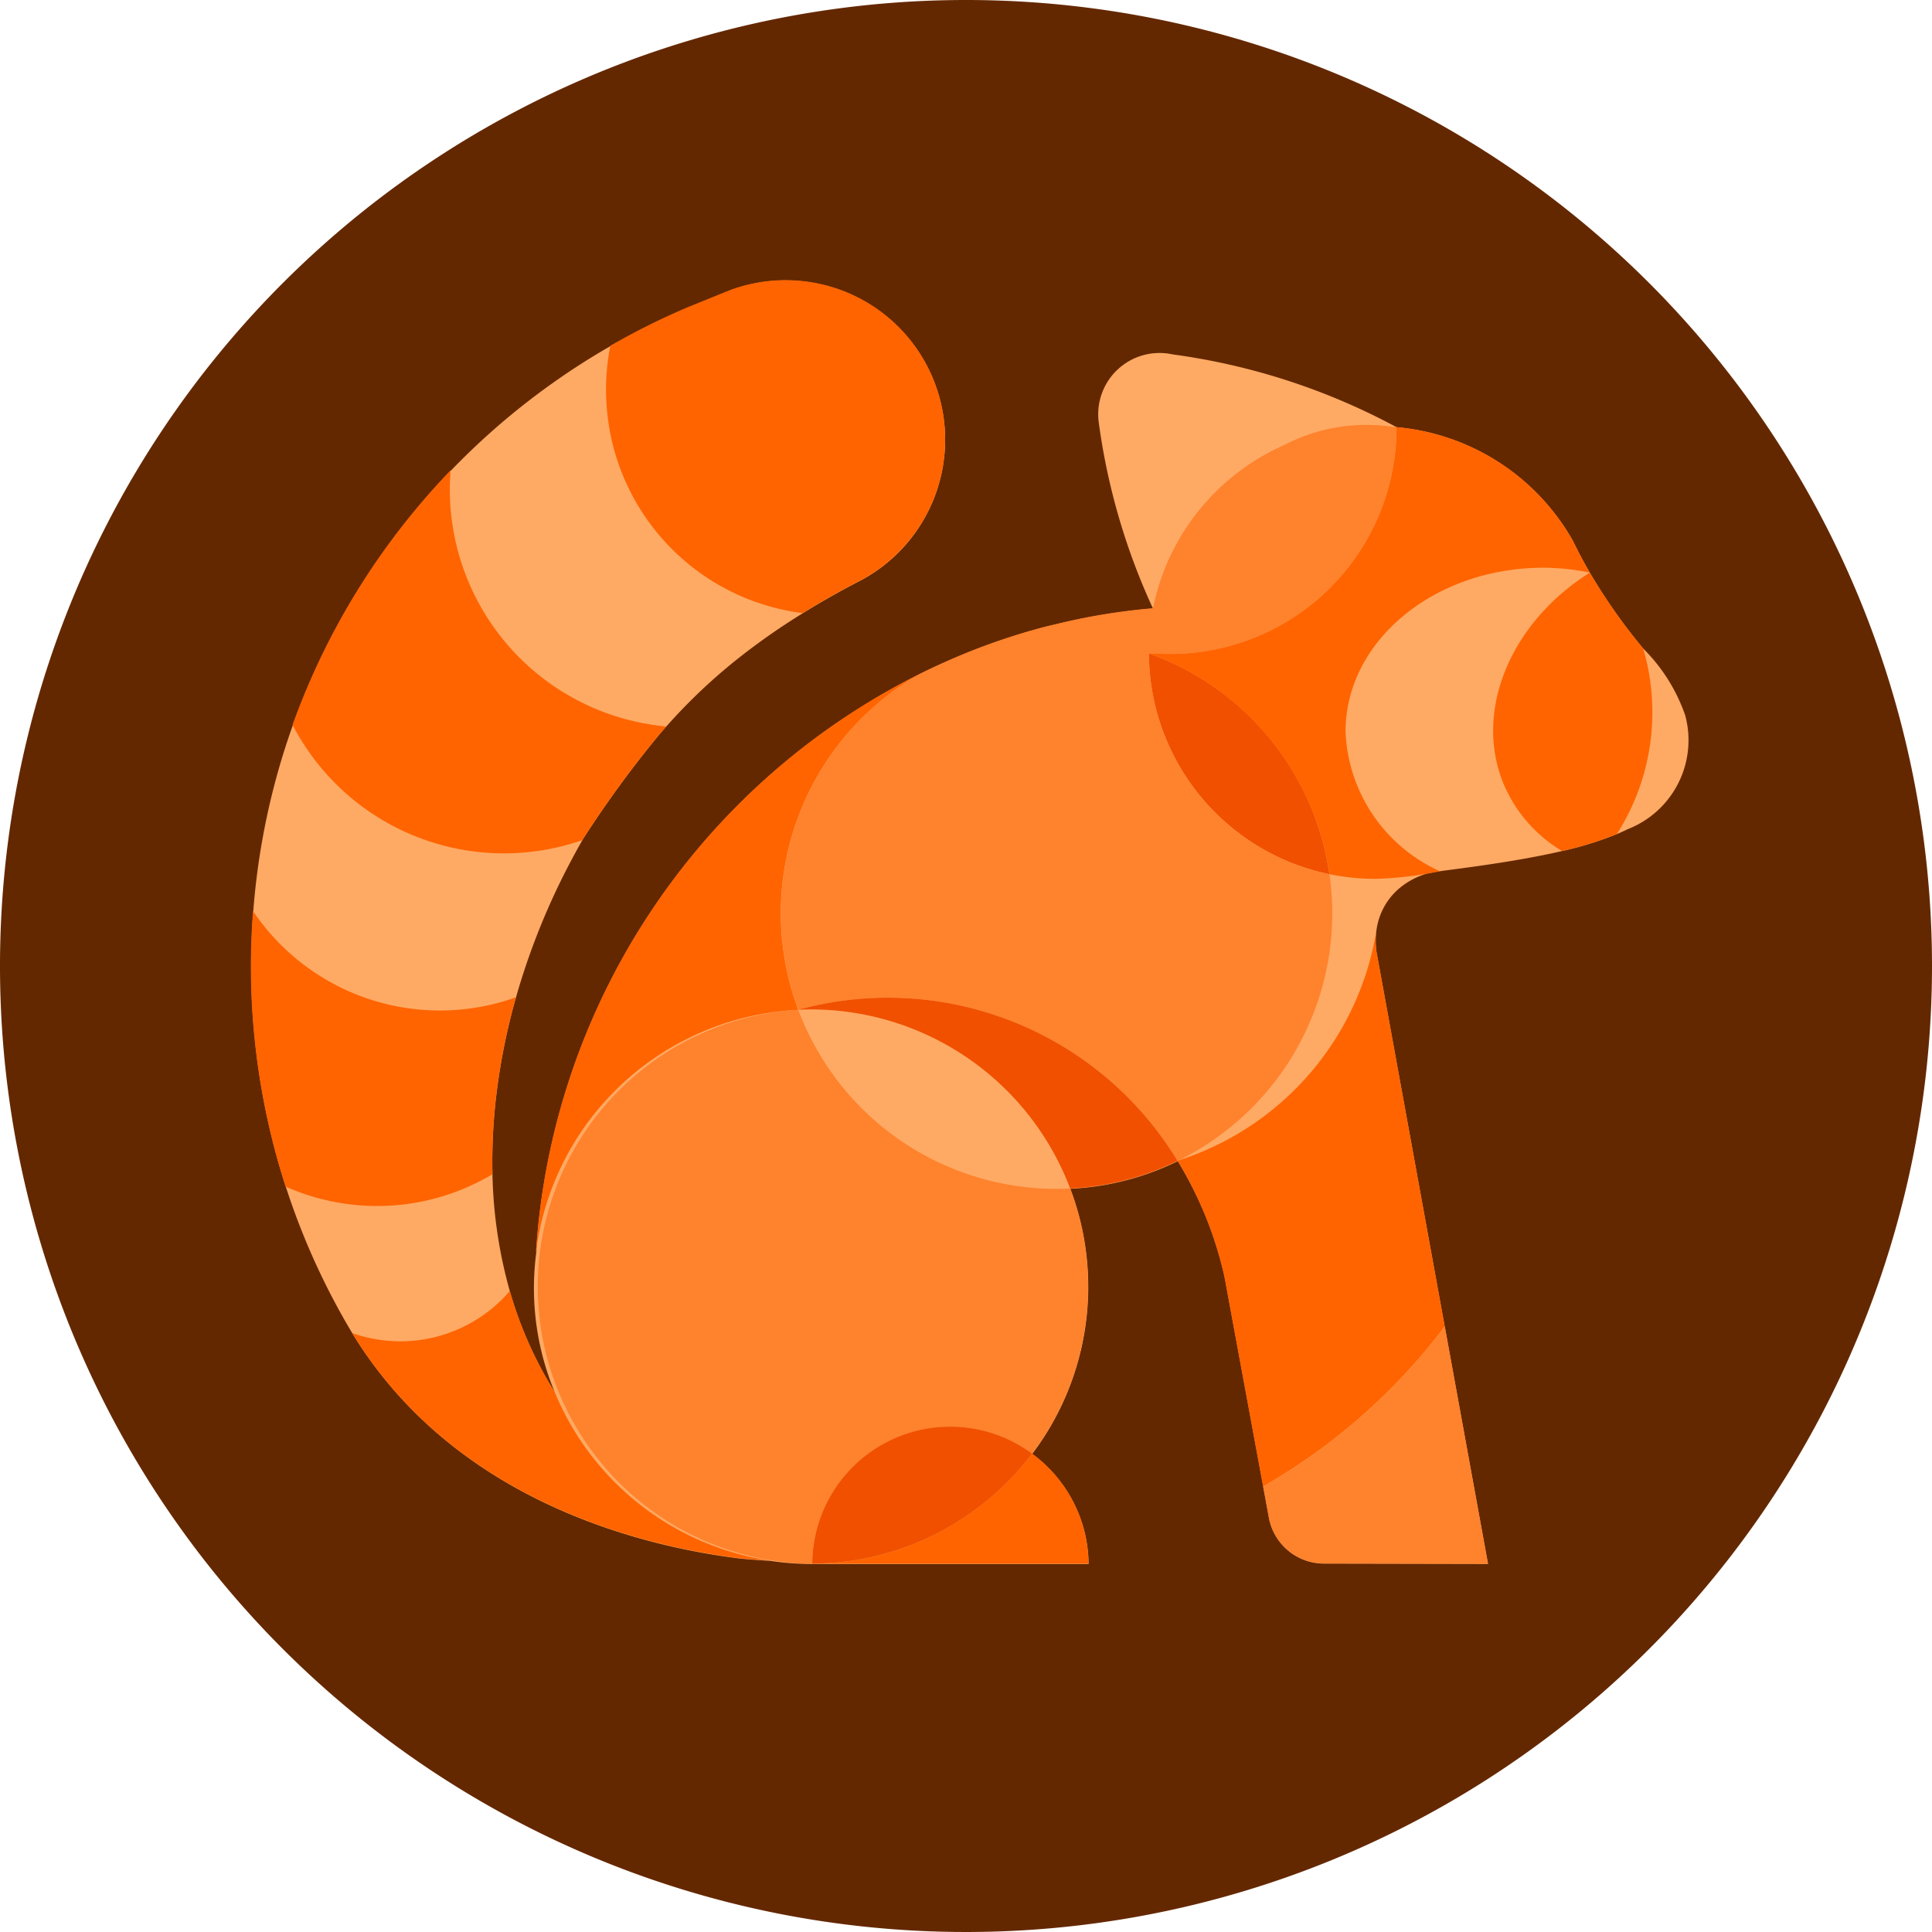
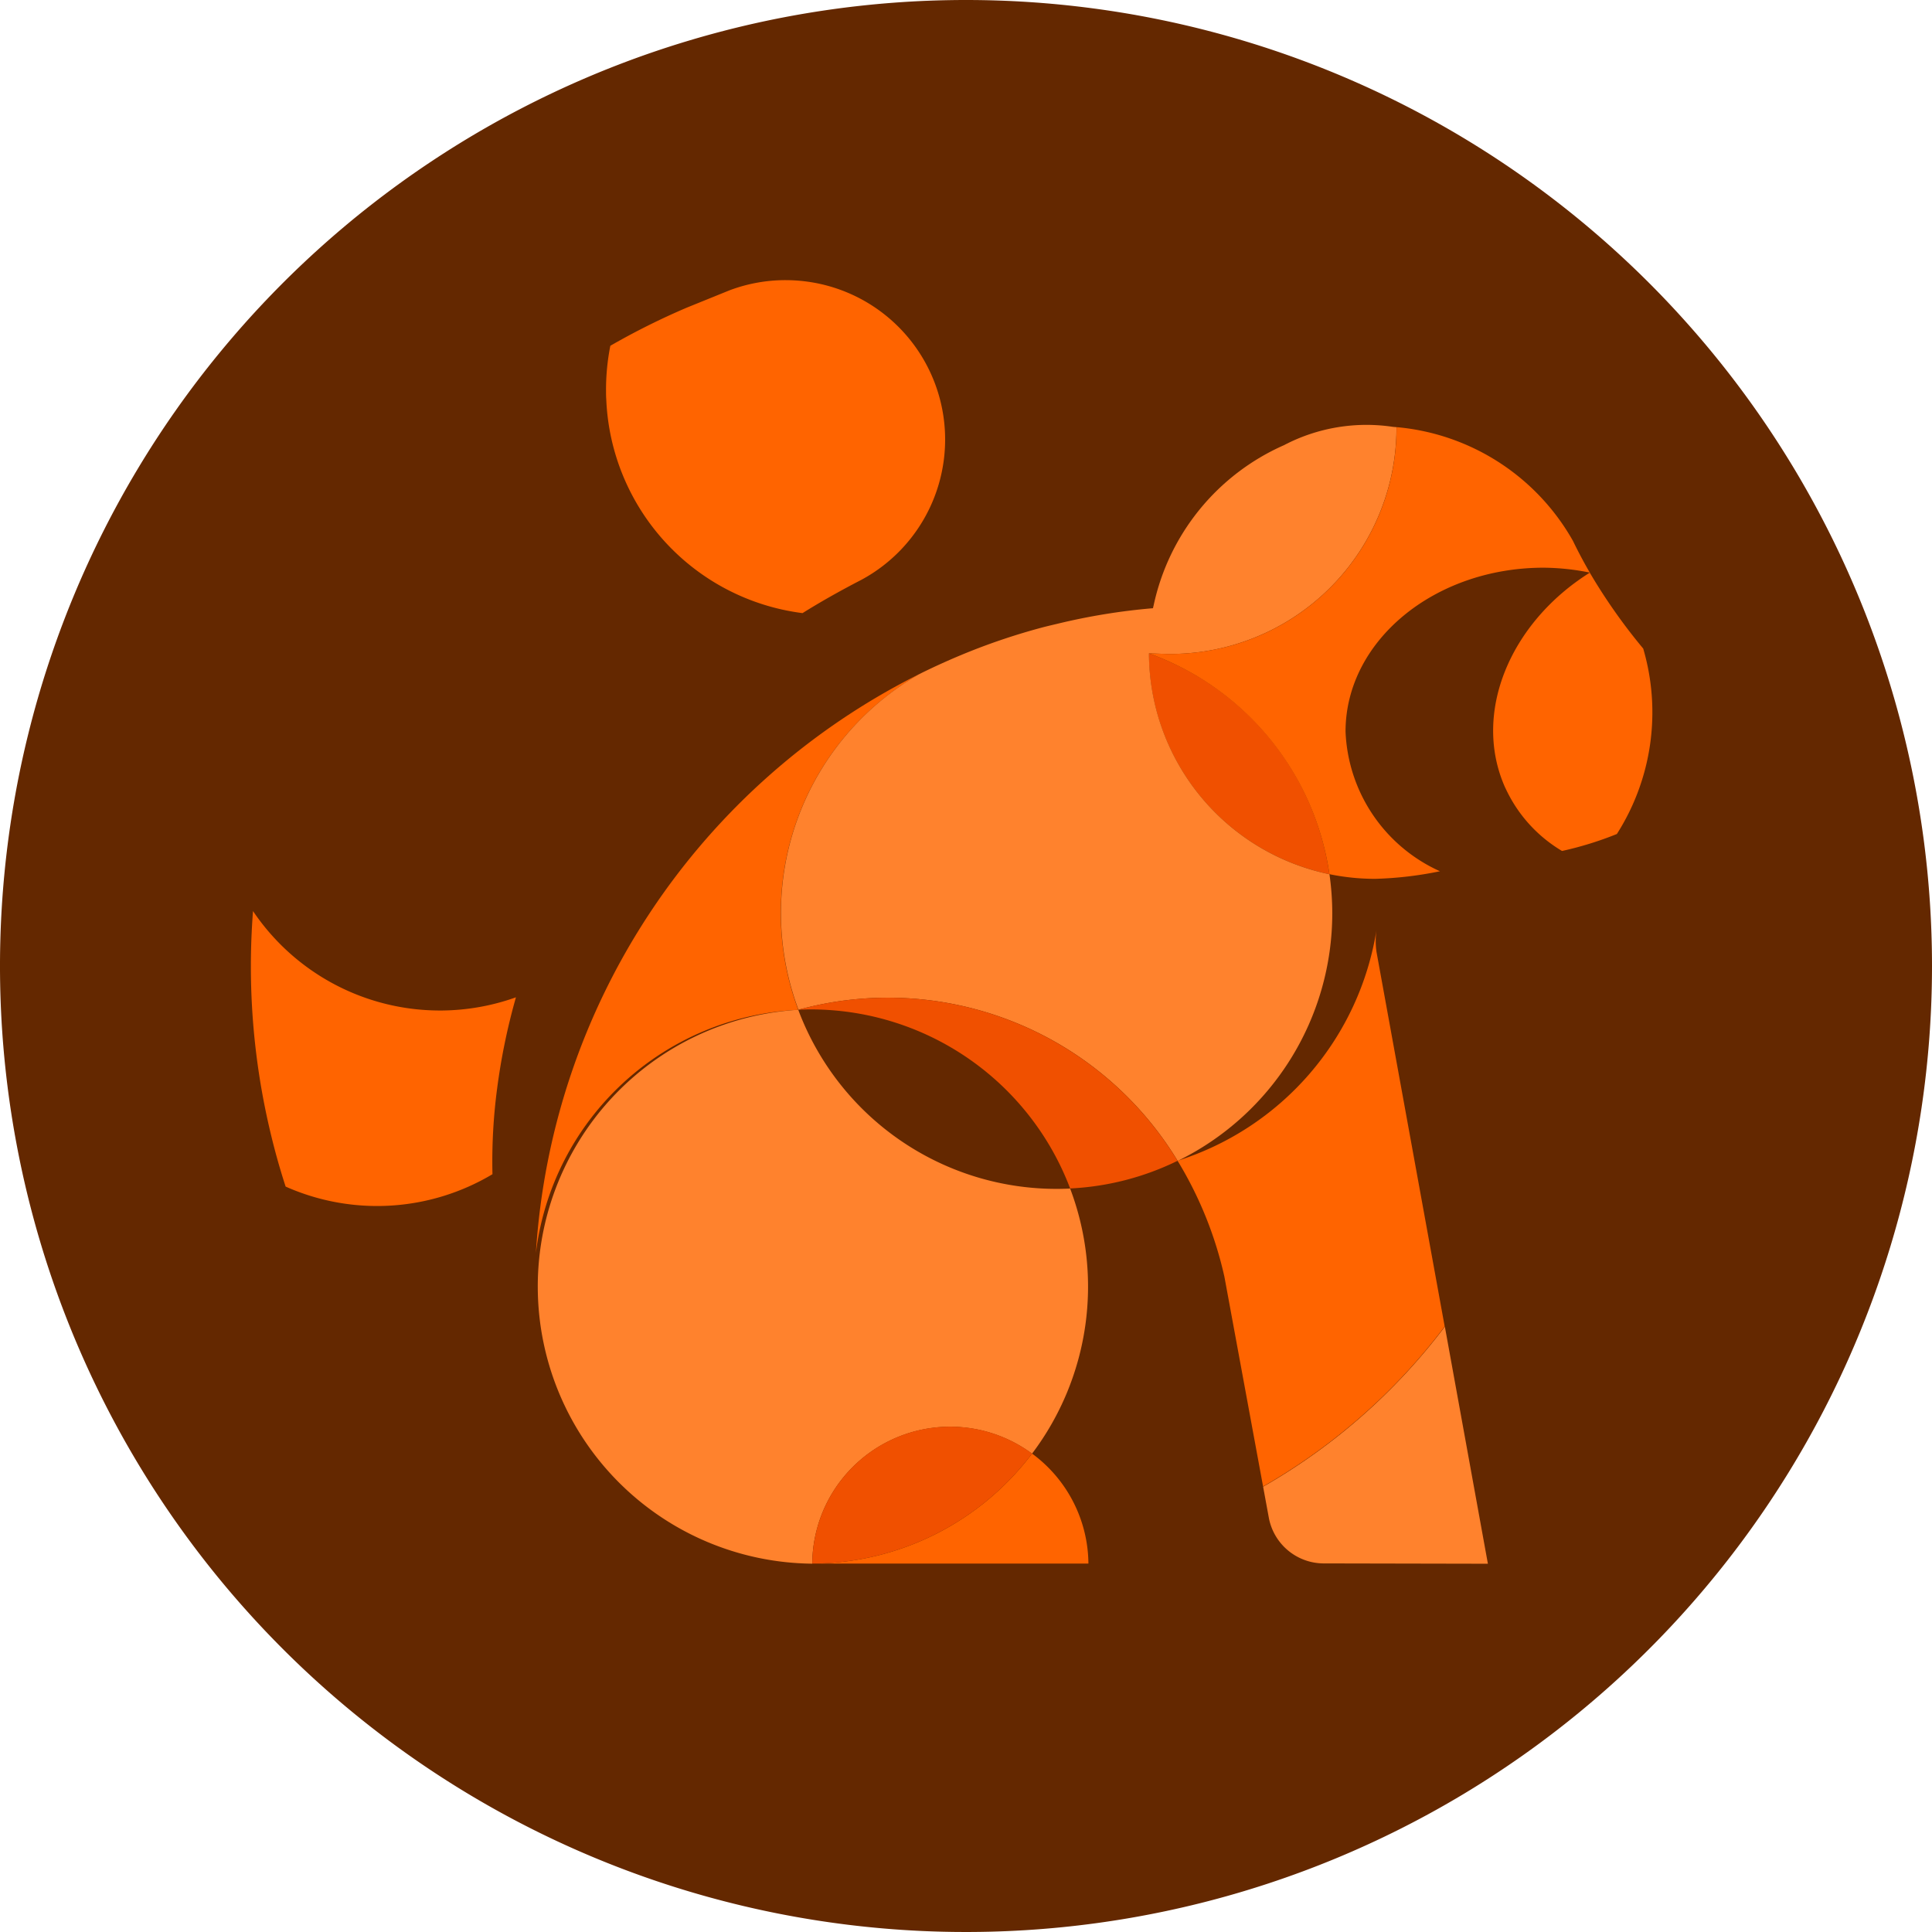
<svg xmlns="http://www.w3.org/2000/svg" width="69" height="69" viewBox="0 0 69 69">
  <defs>
    <clipPath id="b">
      <rect width="69" height="69" />
    </clipPath>
  </defs>
  <g id="a" clip-path="url(#b)">
    <g transform="translate(0 0)">
      <path d="M69,34.5A34.5,34.5,0,1,1,34.5,0,34.5,34.5,0,0,1,69,34.5" transform="translate(0 0)" fill="#642800" />
-       <path d="M52.518,32.335l.1-.017.008,0c1.7-.217,3.1-.436,4.257-.705a12.252,12.252,0,0,0,1.958-.606c.135-.058.268-.116.392-.178a3.411,3.411,0,0,0,2.046-4.059,6.232,6.232,0,0,0-1.5-2.388,20.349,20.349,0,0,1-1.908-2.711c-.2-.343-.406-.726-.6-1.129a8.047,8.047,0,0,0-6.3-4.066l.021.006-.022-.006h0a23.479,23.479,0,0,0-8-2.6,2.19,2.19,0,0,0-2.641,2.4,23.236,23.236,0,0,0,1.941,6.676,22.312,22.312,0,0,0-3.411.554c-.193.046-.388.09-.58.142a22.919,22.919,0,0,0-2.554.849h0q-.9.36-1.789.8l-.029.018.029-.018a24.854,24.854,0,0,0-13.7,20.678l0,0c.012-.1.034-.194.049-.292a9.656,9.656,0,0,0,.631,5.286c0-.012-.011-.022-.015-.034a14.031,14.031,0,0,1-1.6-3.6,16.629,16.629,0,0,1-.621-4.171,19.815,19.815,0,0,1,.167-3.064,22.579,22.579,0,0,1,.672-3.255,24.988,24.988,0,0,1,1.911-4.777c.149-.282.3-.562.459-.838l.037-.065a38.534,38.534,0,0,1,2.712-3.711c.08-.094.162-.188.246-.283a20.111,20.111,0,0,1,2.582-2.446,23.9,23.9,0,0,1,2.29-1.6c.64-.4,1.334-.793,2.1-1.188v0a5.692,5.692,0,0,0-2.024-10.662,5.684,5.684,0,0,0-2.675.32l-1.541.627a25.548,25.548,0,0,0-2.721,1.358c-.7.4-1.372.829-2.023,1.29a25.577,25.577,0,0,0-9.322,12.251q-.345.961-.613,1.959a25.488,25.488,0,0,0-.8,4.689c-.049.648-.076,1.3-.076,1.962a25.616,25.616,0,0,0,.693,5.921q.235.995.548,1.958a25.393,25.393,0,0,0,2.375,5.229l.007.012c3.684,6.027,10.44,7.612,13.832,8.029.258.029.68.06,1.075.086-.129-.019-.255-.045-.382-.07a9.921,9.921,0,0,0,1.854.179h9.908a4.921,4.921,0,0,0-2.014-3.93,9.9,9.9,0,0,0,1.362-9.469h0a9.78,9.78,0,0,0,3.836-.986c.017-.009.033-.019.05-.027l-.043.023-.007,0a13.658,13.658,0,0,1,1.674,4.145l1.381,7.49.21,1.141a2,2,0,0,0,1.927,1.6l5.891.012L52.691,48.6,50.254,35.223a2.774,2.774,0,0,1,0-.8,2.363,2.363,0,0,1,.784-1.453,2.71,2.71,0,0,1,1.075-.567h0c.136-.024.273-.047.407-.072" transform="translate(-1.092 -1.219)" fill="#ffaa64" />
-       <path d="M21.341,55.326a14.034,14.034,0,0,1-1.6-3.6,5.151,5.151,0,0,1-5.633,1.5l.008.012c3.683,6.027,10.44,7.612,13.831,8.029.258.029.681.06,1.075.086a9.906,9.906,0,0,1-7.683-6.029" transform="translate(-1.533 -5.619)" fill="#ff6400" />
      <path d="M19.519,39.584a8.05,8.05,0,0,1-9.391-3.08c-.049.647-.076,1.3-.076,1.961a25.562,25.562,0,0,0,.693,5.921q.235.995.548,1.958a8.041,8.041,0,0,0,7.387-.442,19.827,19.827,0,0,1,.167-3.064,22.6,22.6,0,0,1,.672-3.255" transform="translate(-1.092 -3.966)" fill="#ff6400" />
-       <path d="M24.739,27.955a8.5,8.5,0,0,1-7.4-8.436c0-.228.012-.454.029-.677a25.606,25.606,0,0,0-5.646,9.093A8.507,8.507,0,0,0,21.214,32.3a8.361,8.361,0,0,0,.857-.248l.037-.065a38.675,38.675,0,0,1,2.712-3.71c.081-.094.163-.189.246-.283-.11-.01-.218-.023-.326-.037" transform="translate(-1.274 -2.047)" fill="#ff6400" />
      <path d="M27.157,12.21a25.8,25.8,0,0,0-2.721,1.358,8.069,8.069,0,0,0-.154,1.571c0,.119,0,.237.009.354A8.029,8.029,0,0,0,31.3,23.116c.639-.4,1.334-.792,2.1-1.188l0,0a5.692,5.692,0,0,0-2.024-10.663,5.843,5.843,0,0,0-.677-.041,5.67,5.67,0,0,0-2,.361Z" transform="translate(-2.638 -1.219)" fill="#ff6400" />
      <path d="M52.478,34.065a9.853,9.853,0,0,0-6.447-7.885,8.087,8.087,0,0,0,6.447,7.885" transform="translate(-5 -2.844)" fill="#f05000" />
      <path d="M50.609,58.869l.21,1.141a2,2,0,0,0,1.927,1.6l5.891.012L57.1,53.154a21.509,21.509,0,0,1-6.487,5.715" transform="translate(-5.498 -5.774)" fill="#ff822d" />
      <path d="M54.287,38.051a2.743,2.743,0,0,1,0-.8,10.365,10.365,0,0,1-7.1,8.249h0l-.007,0a13.7,13.7,0,0,1,1.674,4.145l1.381,7.49a21.508,21.508,0,0,0,6.486-5.714Z" transform="translate(-5.125 -4.047)" fill="#ff6400" />
      <path d="M35.172,27.005a24.853,24.853,0,0,0-13.7,20.678l0,0A9.9,9.9,0,0,1,30.843,39h0a9.841,9.841,0,0,1,4.328-11.992" transform="translate(-2.333 -2.934)" fill="#ff6400" />
      <path d="M44.429,25.187h0c.009-.006.488.02.759.02a8.084,8.084,0,0,0,8.085-8.085v-.016l-.119-.009a6.35,6.35,0,0,0-3.9.654l0,0A8.106,8.106,0,0,0,44.6,23.473c-.008.029-.023.1-.023.1a22.461,22.461,0,0,0-3.411.555c-.193.046-.387.09-.579.142a22.92,22.92,0,0,0-2.554.849h0q-.9.36-1.789.8a9.839,9.839,0,0,0-4.328,11.993,12.1,12.1,0,0,1,13.543,5.4,9.845,9.845,0,0,0,5.521-8.846,9.961,9.961,0,0,0-.1-1.392,8.087,8.087,0,0,1-6.447-7.885" transform="translate(-3.399 -1.851)" fill="#ff822d" />
      <path d="M60.127,22.134a8.554,8.554,0,0,1,1.652.175c-.2-.344-.406-.727-.6-1.129a8.048,8.048,0,0,0-6.3-4.066l.021.006-.023-.006v.017a8.084,8.084,0,0,1-8.085,8.084c-.272,0-.751-.026-.759-.02h0a9.9,9.9,0,0,1,6.447,7.885,8.115,8.115,0,0,0,1.637.166,13.092,13.092,0,0,0,2.31-.271,5.723,5.723,0,0,1-3.372-4.988c0-3.232,3.167-5.853,7.074-5.853" transform="translate(-5 -1.859)" fill="#ff6400" />
      <path d="M60.261,30.63a5.074,5.074,0,0,0,2.025,2.254,12.282,12.282,0,0,0,1.958-.606v0a8.082,8.082,0,0,0,.941-6.623,20.349,20.349,0,0,1-1.908-2.711c-2.867,1.8-4.209,5.041-3.017,7.688" transform="translate(-6.499 -2.492)" fill="#ff6400" />
      <path d="M40.394,58.242a9.878,9.878,0,0,1-7.849,3.928v0h9.862a4.921,4.921,0,0,0-2.014-3.93" transform="translate(-3.535 -6.327)" fill="#ff6400" />
      <path d="M30.834,40.459a9.9,9.9,0,0,0,.453,19.781l.046,0a4.925,4.925,0,0,1,7.849-3.928,9.9,9.9,0,0,0,1.361-9.469c-.161.007-.324.012-.487.012a9.848,9.848,0,0,1-9.222-6.394" transform="translate(-2.324 -4.395)" fill="#ff822d" />
      <path d="M32.545,62.053a9.878,9.878,0,0,0,7.849-3.928,4.924,4.924,0,0,0-7.849,3.928" transform="translate(-3.535 -6.21)" fill="#f05000" />
      <path d="M41.694,46.794a9.78,9.78,0,0,0,3.836-.987,12.1,12.1,0,0,0-13.545-5.395c.151-.007.3-.012.453-.012a9.9,9.9,0,0,1,9.256,6.393" transform="translate(-3.475 -4.349)" fill="#f05000" />
      <path d="M32.01,40.521h0c-.008-.021-.017-.042-.025-.062Z" transform="translate(-3.475 -4.395)" fill="#f05000" />
      <path d="M42.866,47.619h0Z" transform="translate(-4.657 -5.173)" fill="#f05000" />
      <path d="M42.876,47.618h0" transform="translate(-4.657 -5.173)" fill="#ffaa64" />
    </g>
  </g>
</svg>